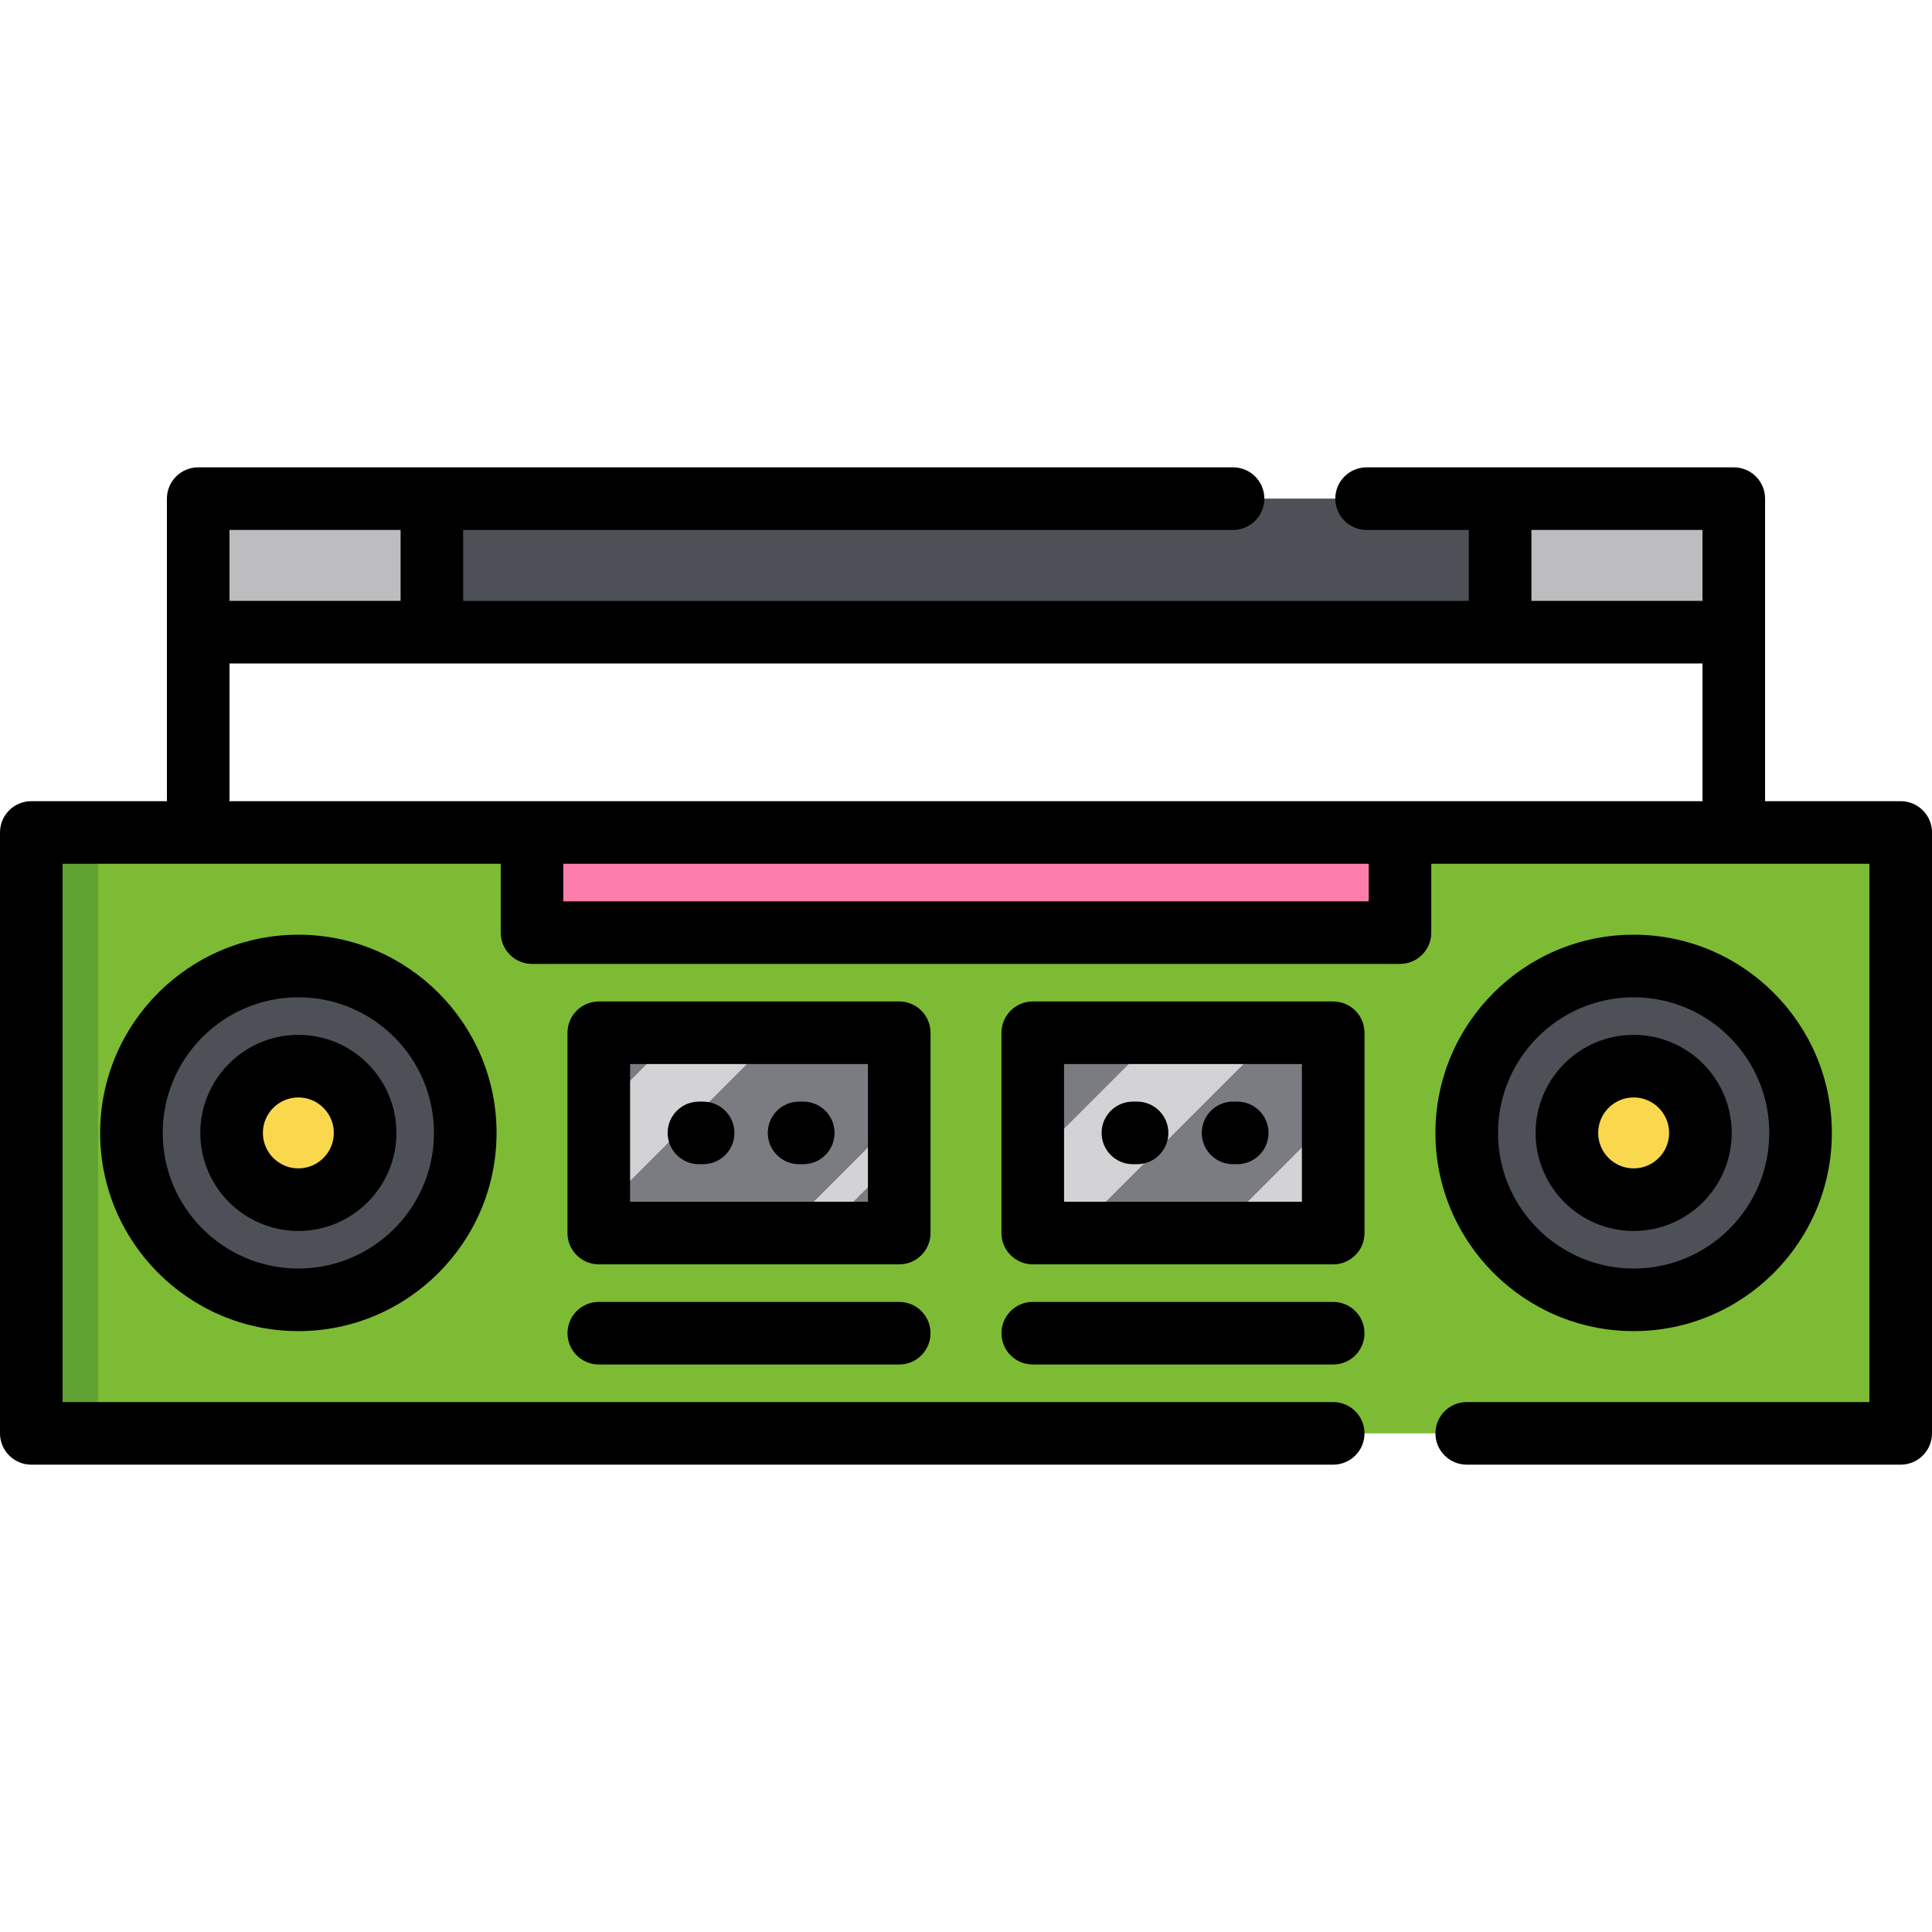
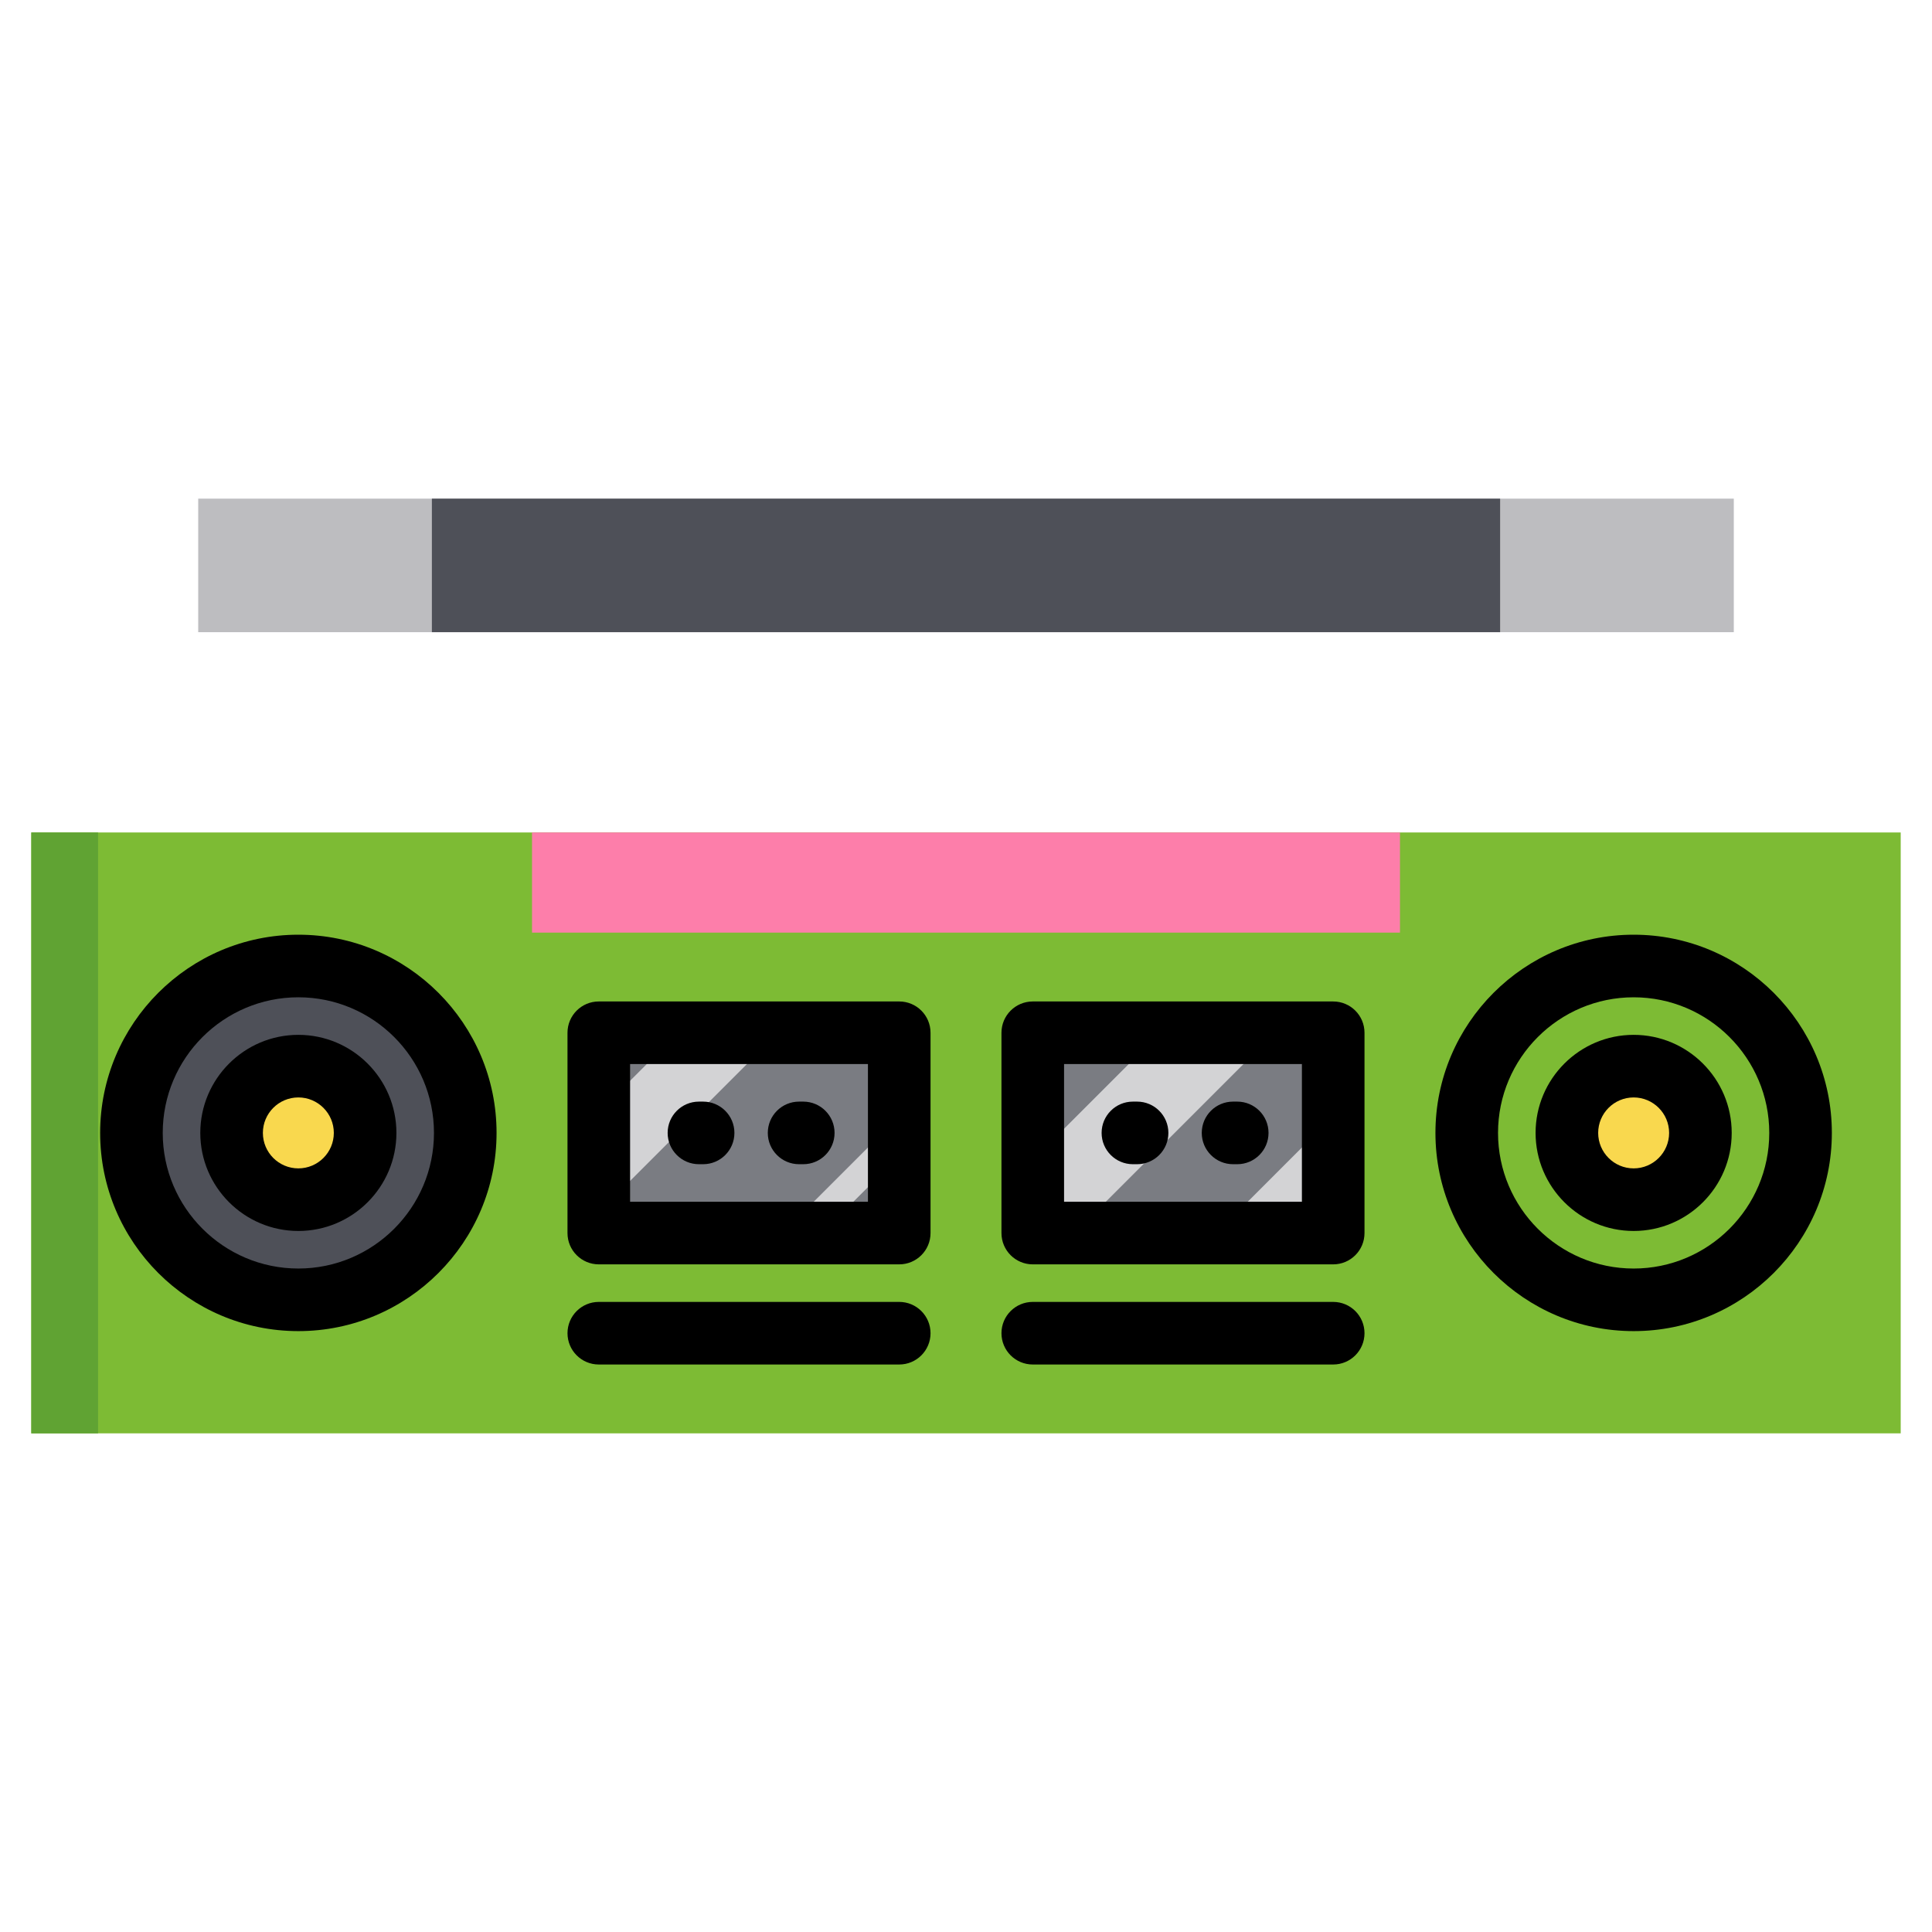
<svg xmlns="http://www.w3.org/2000/svg" version="1.1" id="Layer_1" viewBox="0 0 512 512" xml:space="preserve">
  <rect x="8.294" y="220.613" style="fill:#7DBB34;" width="495.413" height="159.24" />
  <rect x="8.294" y="220.613" style="fill:#60A333;" width="17.693" height="159.24" />
  <g>
    <circle style="fill:#4E5058;" cx="79.067" cy="300.233" r="44.233" />
-     <circle style="fill:#4E5058;" cx="432.933" cy="300.233" r="44.233" />
  </g>
  <rect x="140.994" y="220.613" style="fill:#FD7EAA;" width="230.013" height="26.54" />
  <g>
    <rect x="273.693" y="273.693" style="fill:#D3D3D5;" width="79.62" height="53.08" />
    <rect x="158.687" y="273.693" style="fill:#D3D3D5;" width="79.62" height="53.08" />
  </g>
  <g>
    <polygon style="fill:#7A7C82;" points="158.687,273.693 158.687,294.704 179.698,273.693  " />
    <polygon style="fill:#7A7C82;" points="206.238,273.693 158.687,321.244 158.687,326.773 207.343,326.773 238.307,295.81    238.307,273.693  " />
    <polygon style="fill:#7A7C82;" points="238.307,326.773 238.307,306.315 217.849,326.773  " />
    <polygon style="fill:#7A7C82;" points="273.693,273.693 273.693,307.421 307.421,273.693  " />
    <polygon style="fill:#7A7C82;" points="337.832,273.693 284.752,326.773 322.35,326.773 353.313,295.81 353.313,273.693  " />
    <polygon style="fill:#7A7C82;" points="338.384,326.773 353.313,326.773 353.313,311.844  " />
  </g>
  <rect x="52.527" y="132.147" style="fill:#BDBDC0;" width="406.946" height="35.387" />
  <rect x="114.454" y="132.147" style="fill:#4E5058;" width="283.093" height="35.387" />
  <g>
    <circle style="fill:#F9D84E;" cx="79.067" cy="300.233" r="17.693" />
    <circle style="fill:#F9D84E;" cx="432.933" cy="300.233" r="17.693" />
  </g>
-   <path d="M503.706,212.32h-35.94v-80.173c0-4.581-3.713-8.294-8.294-8.294H362.16c-4.58,0-8.294,3.712-8.294,8.294  c0,4.581,3.713,8.294,8.294,8.294h27.093v18.799H122.747v-18.799h204.026c4.58,0,8.294-3.712,8.294-8.294  c0-4.581-3.713-8.294-8.294-8.294H52.527c-4.58,0-8.294,3.712-8.294,8.294v79.62c0,0.187,0.015,0.369,0.028,0.553H8.294  c-4.58,0-8.294,3.712-8.294,8.294v159.24c0,4.581,3.713,8.294,8.294,8.294h345.019c4.58,0,8.294-3.712,8.294-8.294  c0-4.581-3.713-8.294-8.294-8.294H16.587V228.907H132.7v18.246c0,4.581,3.713,8.294,8.294,8.294h230.013  c4.58,0,8.294-3.712,8.294-8.294v-18.246h116.112v142.652H388.7c-4.58,0-8.294,3.712-8.294,8.294c0,4.581,3.713,8.294,8.294,8.294  h115.006c4.58,0,8.294-3.712,8.294-8.294v-159.24C512,216.032,508.287,212.32,503.706,212.32z M405.84,140.441h45.339v18.799H405.84  V140.441z M60.821,140.441h45.339v18.799H60.821V140.441z M60.821,211.767v-35.94h390.359v36.492H60.793  C60.805,212.136,60.821,211.954,60.821,211.767z M362.713,238.86H149.287v-9.952h213.425V238.86z" />
  <path d="M26.54,300.233c0,28.963,23.564,52.527,52.527,52.527s52.527-23.564,52.527-52.527c0-28.963-23.564-52.527-52.527-52.527  S26.54,271.27,26.54,300.233z M115.006,300.233c0,19.818-16.123,35.94-35.94,35.94s-35.94-16.122-35.94-35.94  s16.123-35.94,35.94-35.94S115.006,280.416,115.006,300.233z" />
  <path d="M432.933,352.76c28.963,0,52.527-23.564,52.527-52.527c0-28.963-23.564-52.527-52.527-52.527  c-28.963,0-52.527,23.564-52.527,52.527S403.97,352.76,432.933,352.76z M432.933,264.294c19.816,0,35.94,16.122,35.94,35.94  c0,19.818-16.123,35.94-35.94,35.94c-19.817,0-35.94-16.122-35.94-35.94S413.117,264.294,432.933,264.294z" />
  <path d="M246.6,273.693c0-4.581-3.713-8.294-8.294-8.294h-79.62c-4.58,0-8.294,3.712-8.294,8.294v53.08  c0,4.581,3.713,8.294,8.294,8.294h79.62c4.58,0,8.294-3.712,8.294-8.294V273.693z M230.013,318.479h-63.032v-36.492h63.032V318.479z  " />
  <path d="M185.227,308.527h1.106c4.58,0,8.294-3.712,8.294-8.294c0-4.581-3.713-8.294-8.294-8.294h-1.106  c-4.58,0-8.294,3.712-8.294,8.294C176.933,304.815,180.646,308.527,185.227,308.527z" />
  <path d="M211.767,308.527h1.106c4.58,0,8.294-3.712,8.294-8.294c0-4.581-3.713-8.294-8.294-8.294h-1.106  c-4.58,0-8.294,3.712-8.294,8.294C203.473,304.815,207.186,308.527,211.767,308.527z" />
  <path d="M353.313,265.4h-79.62c-4.58,0-8.294,3.712-8.294,8.294v53.08c0,4.581,3.713,8.294,8.294,8.294h79.62  c4.58,0,8.294-3.712,8.294-8.294v-53.08C361.607,269.112,357.894,265.4,353.313,265.4z M345.019,318.479h-63.032v-36.492h63.032  V318.479z" />
  <path d="M300.233,308.527h1.106c4.58,0,8.294-3.712,8.294-8.294c0-4.581-3.713-8.294-8.294-8.294h-1.106  c-4.58,0-8.294,3.712-8.294,8.294C291.94,304.815,295.653,308.527,300.233,308.527z" />
  <path d="M326.773,308.527h1.106c4.58,0,8.294-3.712,8.294-8.294c0-4.581-3.713-8.294-8.294-8.294h-1.106  c-4.58,0-8.294,3.712-8.294,8.294C318.479,304.815,322.193,308.527,326.773,308.527z" />
  <path d="M238.307,345.019h-79.62c-4.58,0-8.294,3.712-8.294,8.294c0,4.581,3.713,8.294,8.294,8.294h79.62  c4.58,0,8.294-3.712,8.294-8.294C246.6,348.732,242.887,345.019,238.307,345.019z" />
  <path d="M353.313,345.019h-79.62c-4.58,0-8.294,3.712-8.294,8.294c0,4.581,3.713,8.294,8.294,8.294h79.62  c4.58,0,8.294-3.712,8.294-8.294C361.607,348.732,357.894,345.019,353.313,345.019z" />
  <path d="M53.08,300.233c0,14.329,11.658,25.987,25.987,25.987s25.987-11.658,25.987-25.987s-11.658-25.987-25.987-25.987  S53.08,285.904,53.08,300.233z M88.467,300.233c0,5.183-4.217,9.4-9.4,9.4c-5.183,0-9.4-4.217-9.4-9.4s4.217-9.4,9.4-9.4  C84.25,290.834,88.467,295.05,88.467,300.233z" />
  <path d="M432.933,326.22c14.329,0,25.987-11.658,25.987-25.987s-11.658-25.987-25.987-25.987s-25.987,11.658-25.987,25.987  S418.604,326.22,432.933,326.22z M432.933,290.834c5.183,0,9.4,4.217,9.4,9.4s-4.217,9.4-9.4,9.4s-9.4-4.217-9.4-9.4  S427.75,290.834,432.933,290.834z" />
</svg>